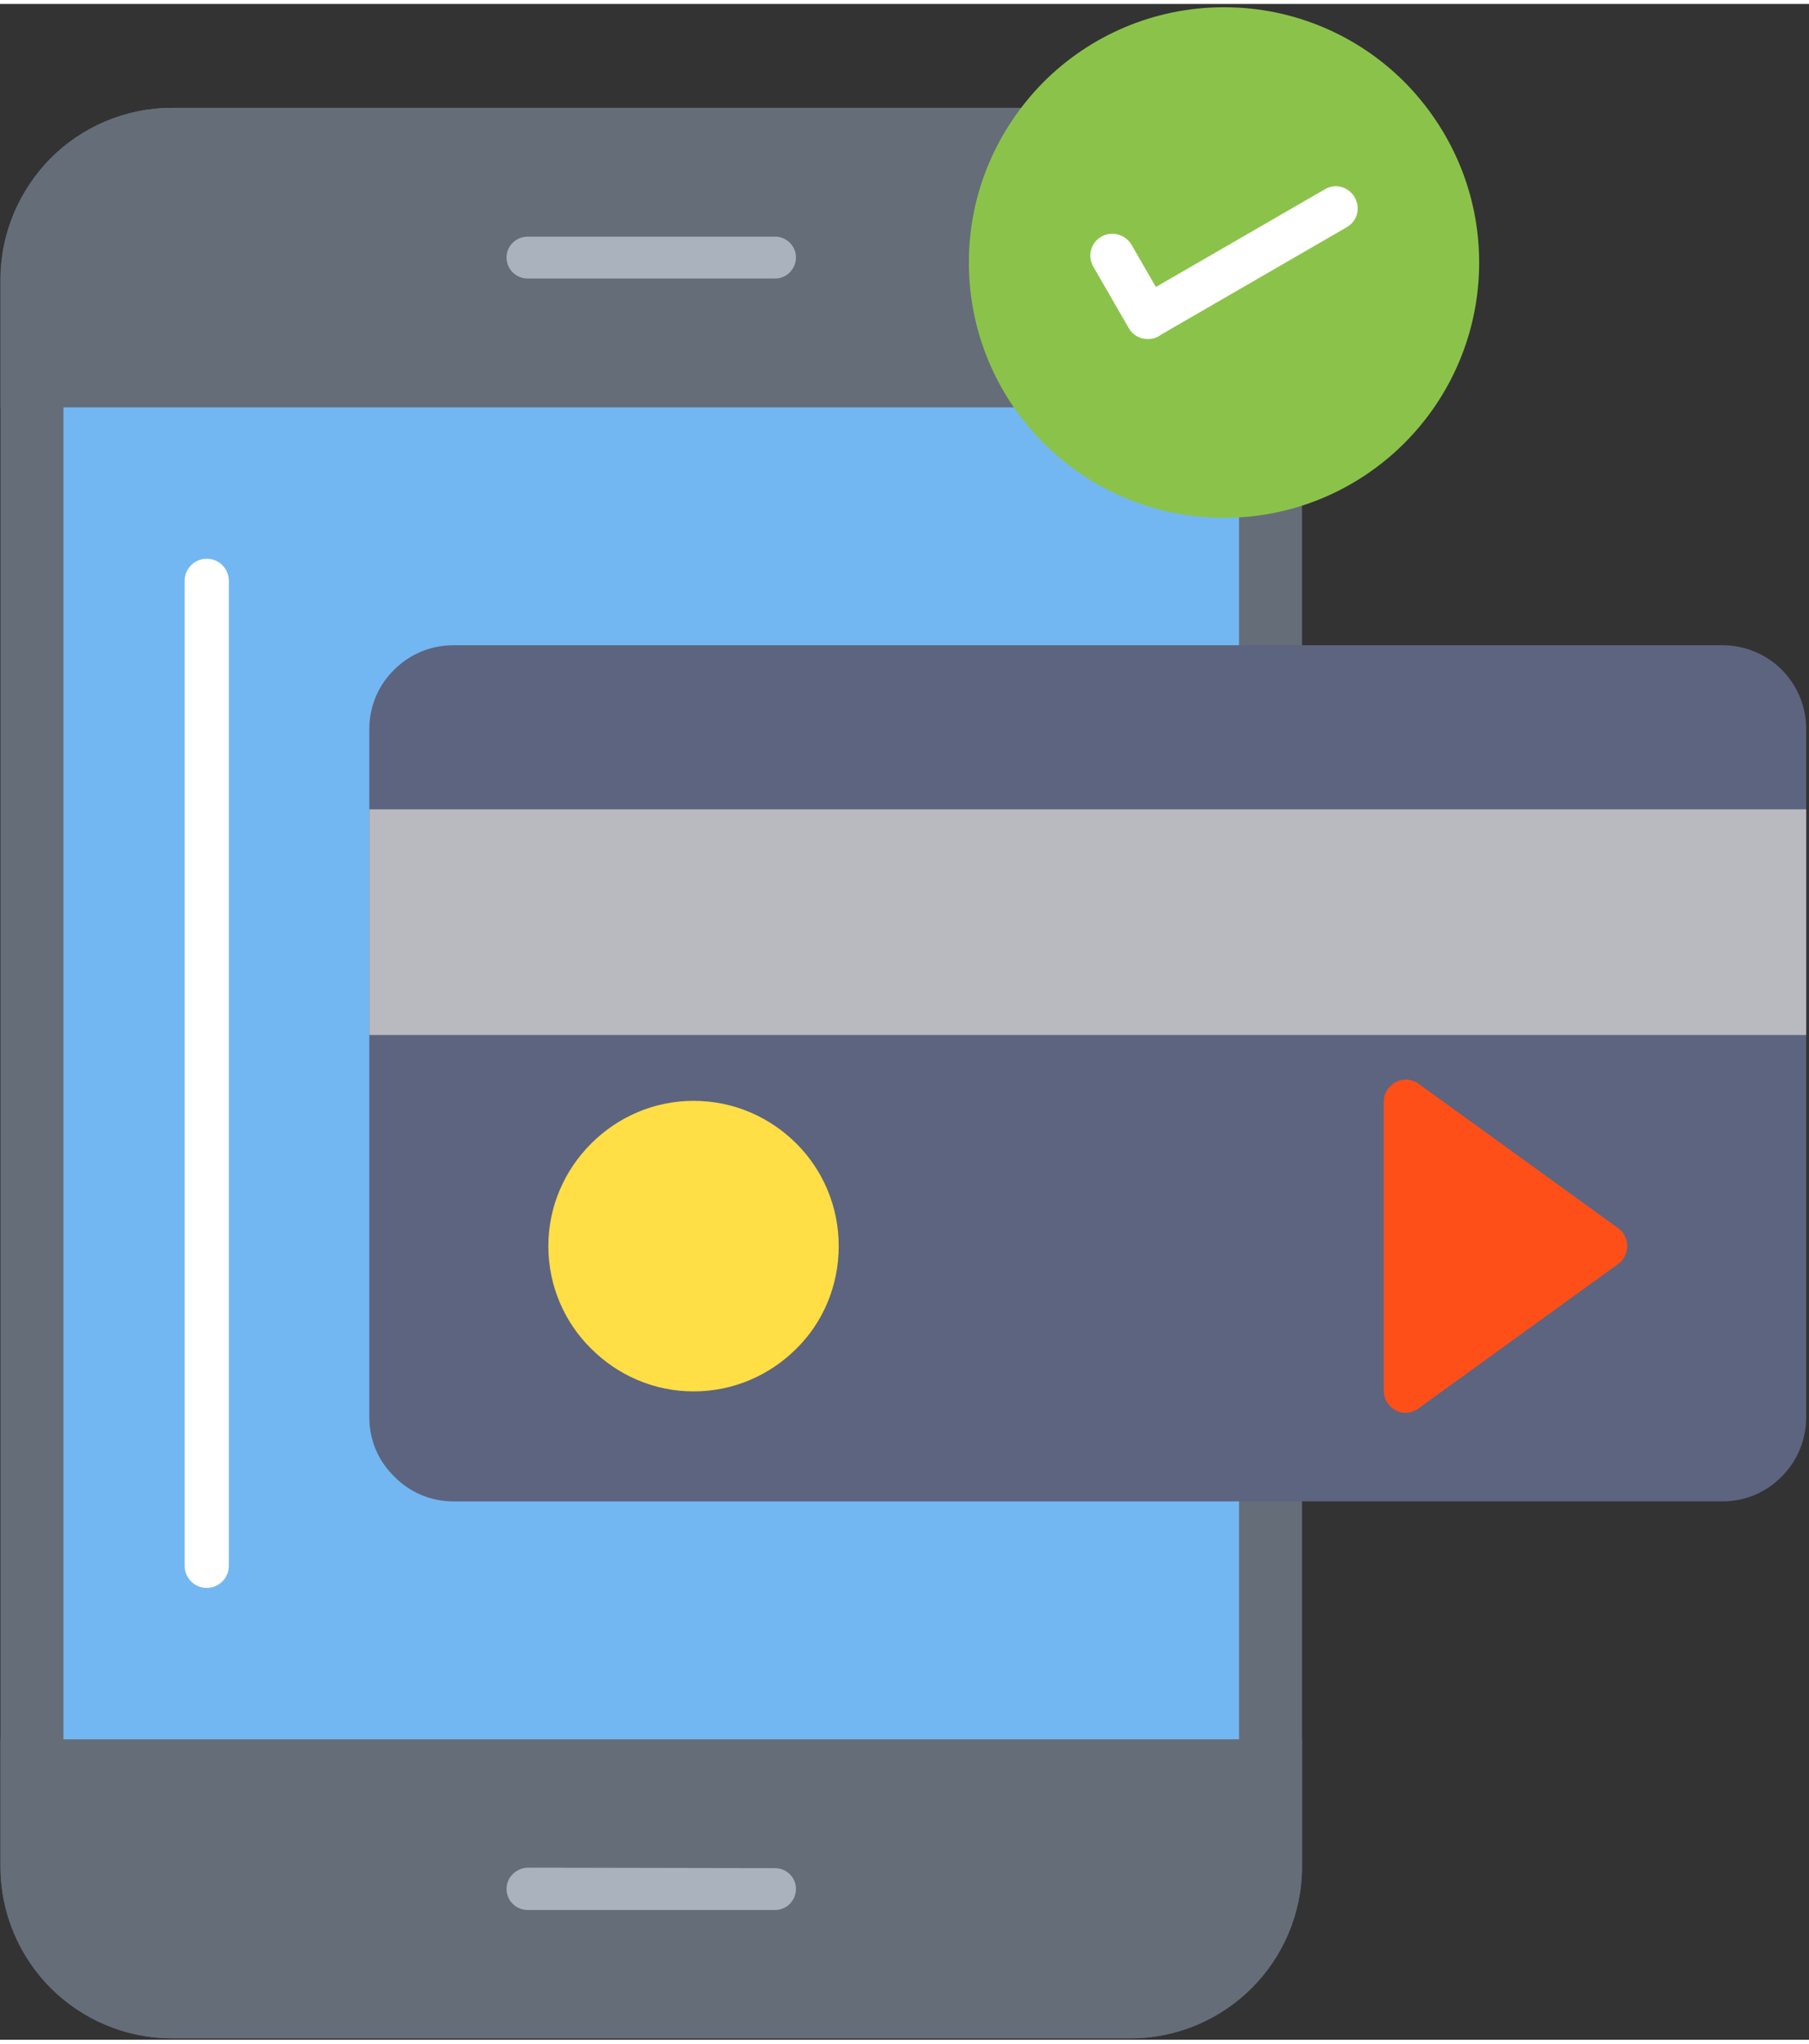
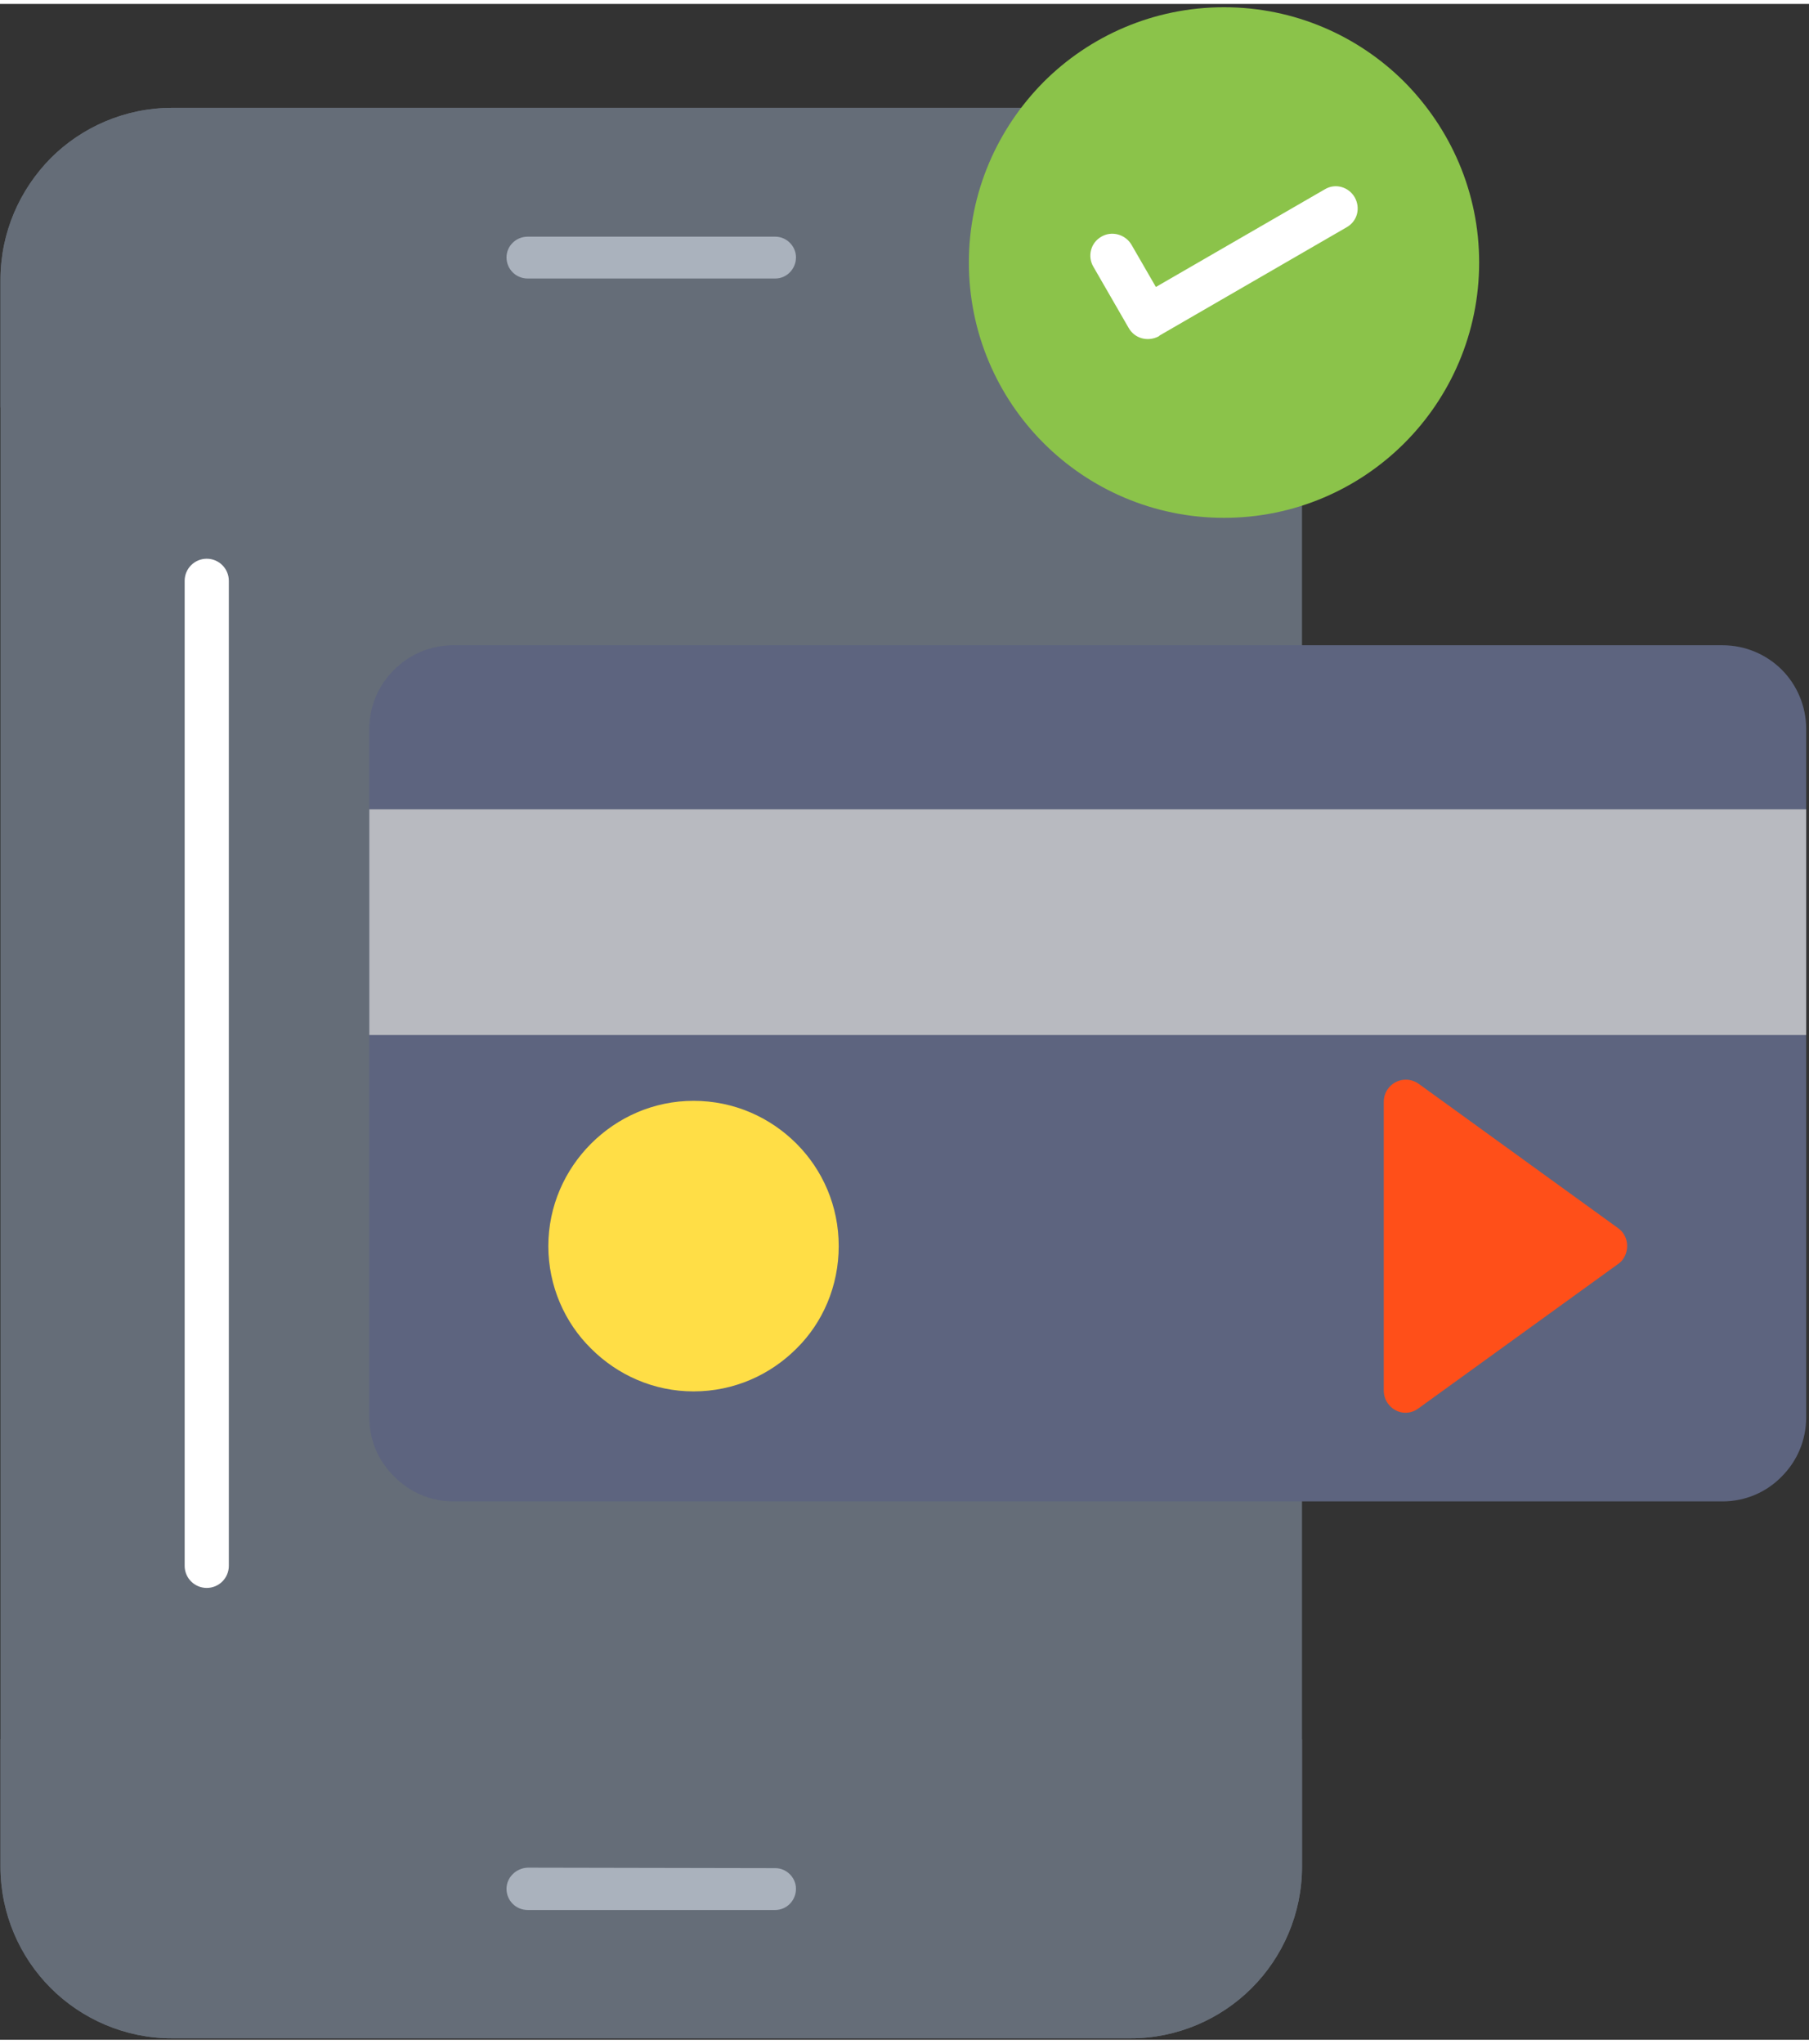
<svg xmlns="http://www.w3.org/2000/svg" version="1.2" viewBox="0 0 385 433" width="62" height="70">
  <rect x="0" y="0" width="385" height="433" fill="#333333" stroke="none" />
  <title>payment-gateway-integration-svg</title>
  <style>
		.s0 { fill: #656d78 } 
		.s1 { fill: #72b7f2 } 
		.s2 { fill: #aab2bd } 
		.s3 { fill: #5d647f } 
		.s4 { fill: #b8bac0 } 
		.s5 { fill: #ffffff } 
		.s6 { fill: #ff4f19 } 
		.s7 { fill: #ffde46 } 
		.s8 { fill: #8bc34a } 
	</style>
  <g>
    <path class="s0" d="m277.1 65.8v-7.1c0-10.1-4.1-19.2-10.7-25.9-6.6-6.6-15.8-10.7-25.8-10.7h-204c-10 0-19.2 4.1-25.8 10.7-6.6 6.7-10.7 15.8-10.7 25.9v337.5c0 10 4.1 19.2 10.7 25.8 6.6 6.6 15.8 10.7 25.8 10.7h204c10 0 19.2-4.1 25.8-10.7 6.6-6.6 10.7-15.8 10.7-25.8v-22.7q0-153.8 0-307.7z" />
-     <path fill-rule="evenodd" class="s1" d="m263.8 85.8l-0.1-7.2c0-6.1-2.4-12-6.8-16.3-4.3-4.4-10.2-6.9-16.3-6.9h-204c-6.1 0-12 2.5-16.3 6.9-4.4 4.3-6.8 10.2-6.8 16.3v290.5c0 6.1 2.4 12 6.8 16.3 4.3 4.4 10.2 6.9 16.3 6.9h204c6.1 0 12-2.5 16.3-6.9 4.4-4.3 6.8-10.2 6.8-16.3v-22.7c0-102.5 0-158.1 0-260.6z" />
    <path class="s0" d="m277.1 65.8v-7.1c0-10.1-4.1-19.2-10.7-25.9-6.6-6.6-15.8-10.7-25.8-10.7h-204c-10 0-19.2 4.1-25.8 10.7-6.6 6.7-10.7 15.8-10.7 25.9v27.1h277c0 0 0-20 0-20z" />
-     <path class="s0" d="m0.1 369.1v27.1c0 10 4.1 19.2 10.7 25.8 6.6 6.6 15.8 10.7 25.8 10.7h204c10 0 19.2-4.1 25.8-10.7 6.6-6.6 10.7-15.8 10.7-25.8v-22.7-4.4z" />
+     <path class="s0" d="m0.1 369.1v27.1c0 10 4.1 19.2 10.7 25.8 6.6 6.6 15.8 10.7 25.8 10.7h204c10 0 19.2-4.1 25.8-10.7 6.6-6.6 10.7-15.8 10.7-25.8v-22.7-4.4" />
    <path class="s2" d="m112.3 396.4c-2.5 0.1-4.5 2.1-4.5 4.5 0 2.5 2 4.5 4.5 4.5h52.7c2.4 0 4.4-2 4.4-4.5 0-2.4-2-4.4-4.4-4.4z" />
    <path class="s2" d="m112.3 49.5c-2.5 0-4.5 2-4.5 4.4 0 2.5 2 4.5 4.5 4.5h52.7c2.4 0 4.4-2 4.4-4.5 0-2.4-2-4.4-4.4-4.4z" />
    <path class="s3" d="m96.5 136.4h270.1c4.9 0 9.4 2 12.6 5.2 3.2 3.2 5.2 7.7 5.2 12.6v146.4c0 5-2 9.4-5.2 12.6-3.2 3.3-7.7 5.3-12.6 5.3h-270.1c-4.9 0-9.4-2-12.6-5.3-3.3-3.2-5.3-7.6-5.3-12.6v-146.4c0-4.9 2-9.4 5.3-12.6 3.2-3.2 7.6-5.2 12.6-5.2z" />
    <path class="s4" d="m78.6 171.3h305.8v48h-305.8z" />
    <path class="s5" d="m48.7 122.7c0-2.6-2.1-4.7-4.7-4.7-2.6 0-4.7 2.1-4.7 4.7v209.5c0 2.6 2.1 4.7 4.7 4.7 2.6 0 4.7-2.1 4.7-4.7z" />
    <path class="s6" d="m344.1 268.2l-42.2 30.5c-2.1 1.6-5 1.1-6.5-1-0.6-0.8-0.9-1.8-0.9-2.8v-61.4c0-2.6 2.1-4.7 4.7-4.7 1.1 0 2.1 0.4 2.9 1l42.3 30.6c2.1 1.5 2.5 4.5 1 6.6q-0.5 0.7-1.3 1.2z" />
    <path class="s7" d="m147.6 233.3c8.6 0 16.3 3.5 21.9 9.1 5.6 5.6 9 13.3 9 21.8 0 8.5-3.4 16.3-9 21.8-5.6 5.6-13.3 9.1-21.9 9.1-8.5 0-16.2-3.5-21.8-9.1-5.6-5.5-9.1-13.3-9.1-21.8 0-8.5 3.5-16.2 9.1-21.8 5.6-5.6 13.3-9.1 21.8-9.1z" />
    <path class="s8" d="m260.5 0.7c15 0 28.6 6.1 38.4 15.9 9.8 9.9 15.9 23.4 15.9 38.4 0 15-6.1 28.6-15.9 38.4-9.8 9.8-23.4 15.9-38.4 15.9-15 0-28.6-6.1-38.4-15.9-9.8-9.8-15.9-23.4-15.9-38.4 0-15 6.1-28.5 15.9-38.4 9.8-9.8 23.4-15.9 38.4-15.9z" />
    <path class="s5" d="m240.8 51.2c-1.3-2.2-4.2-3-6.4-1.7-2.3 1.3-3 4.2-1.7 6.4l7.5 13c1.3 2.3 4.1 3 6.4 1.8q0.2-0.2 0.4-0.3l39.6-22.9c2.3-1.3 3-4.1 1.7-6.4-1.3-2.2-4.1-3-6.3-1.7l-36 20.8z" />
  </g>
</svg>